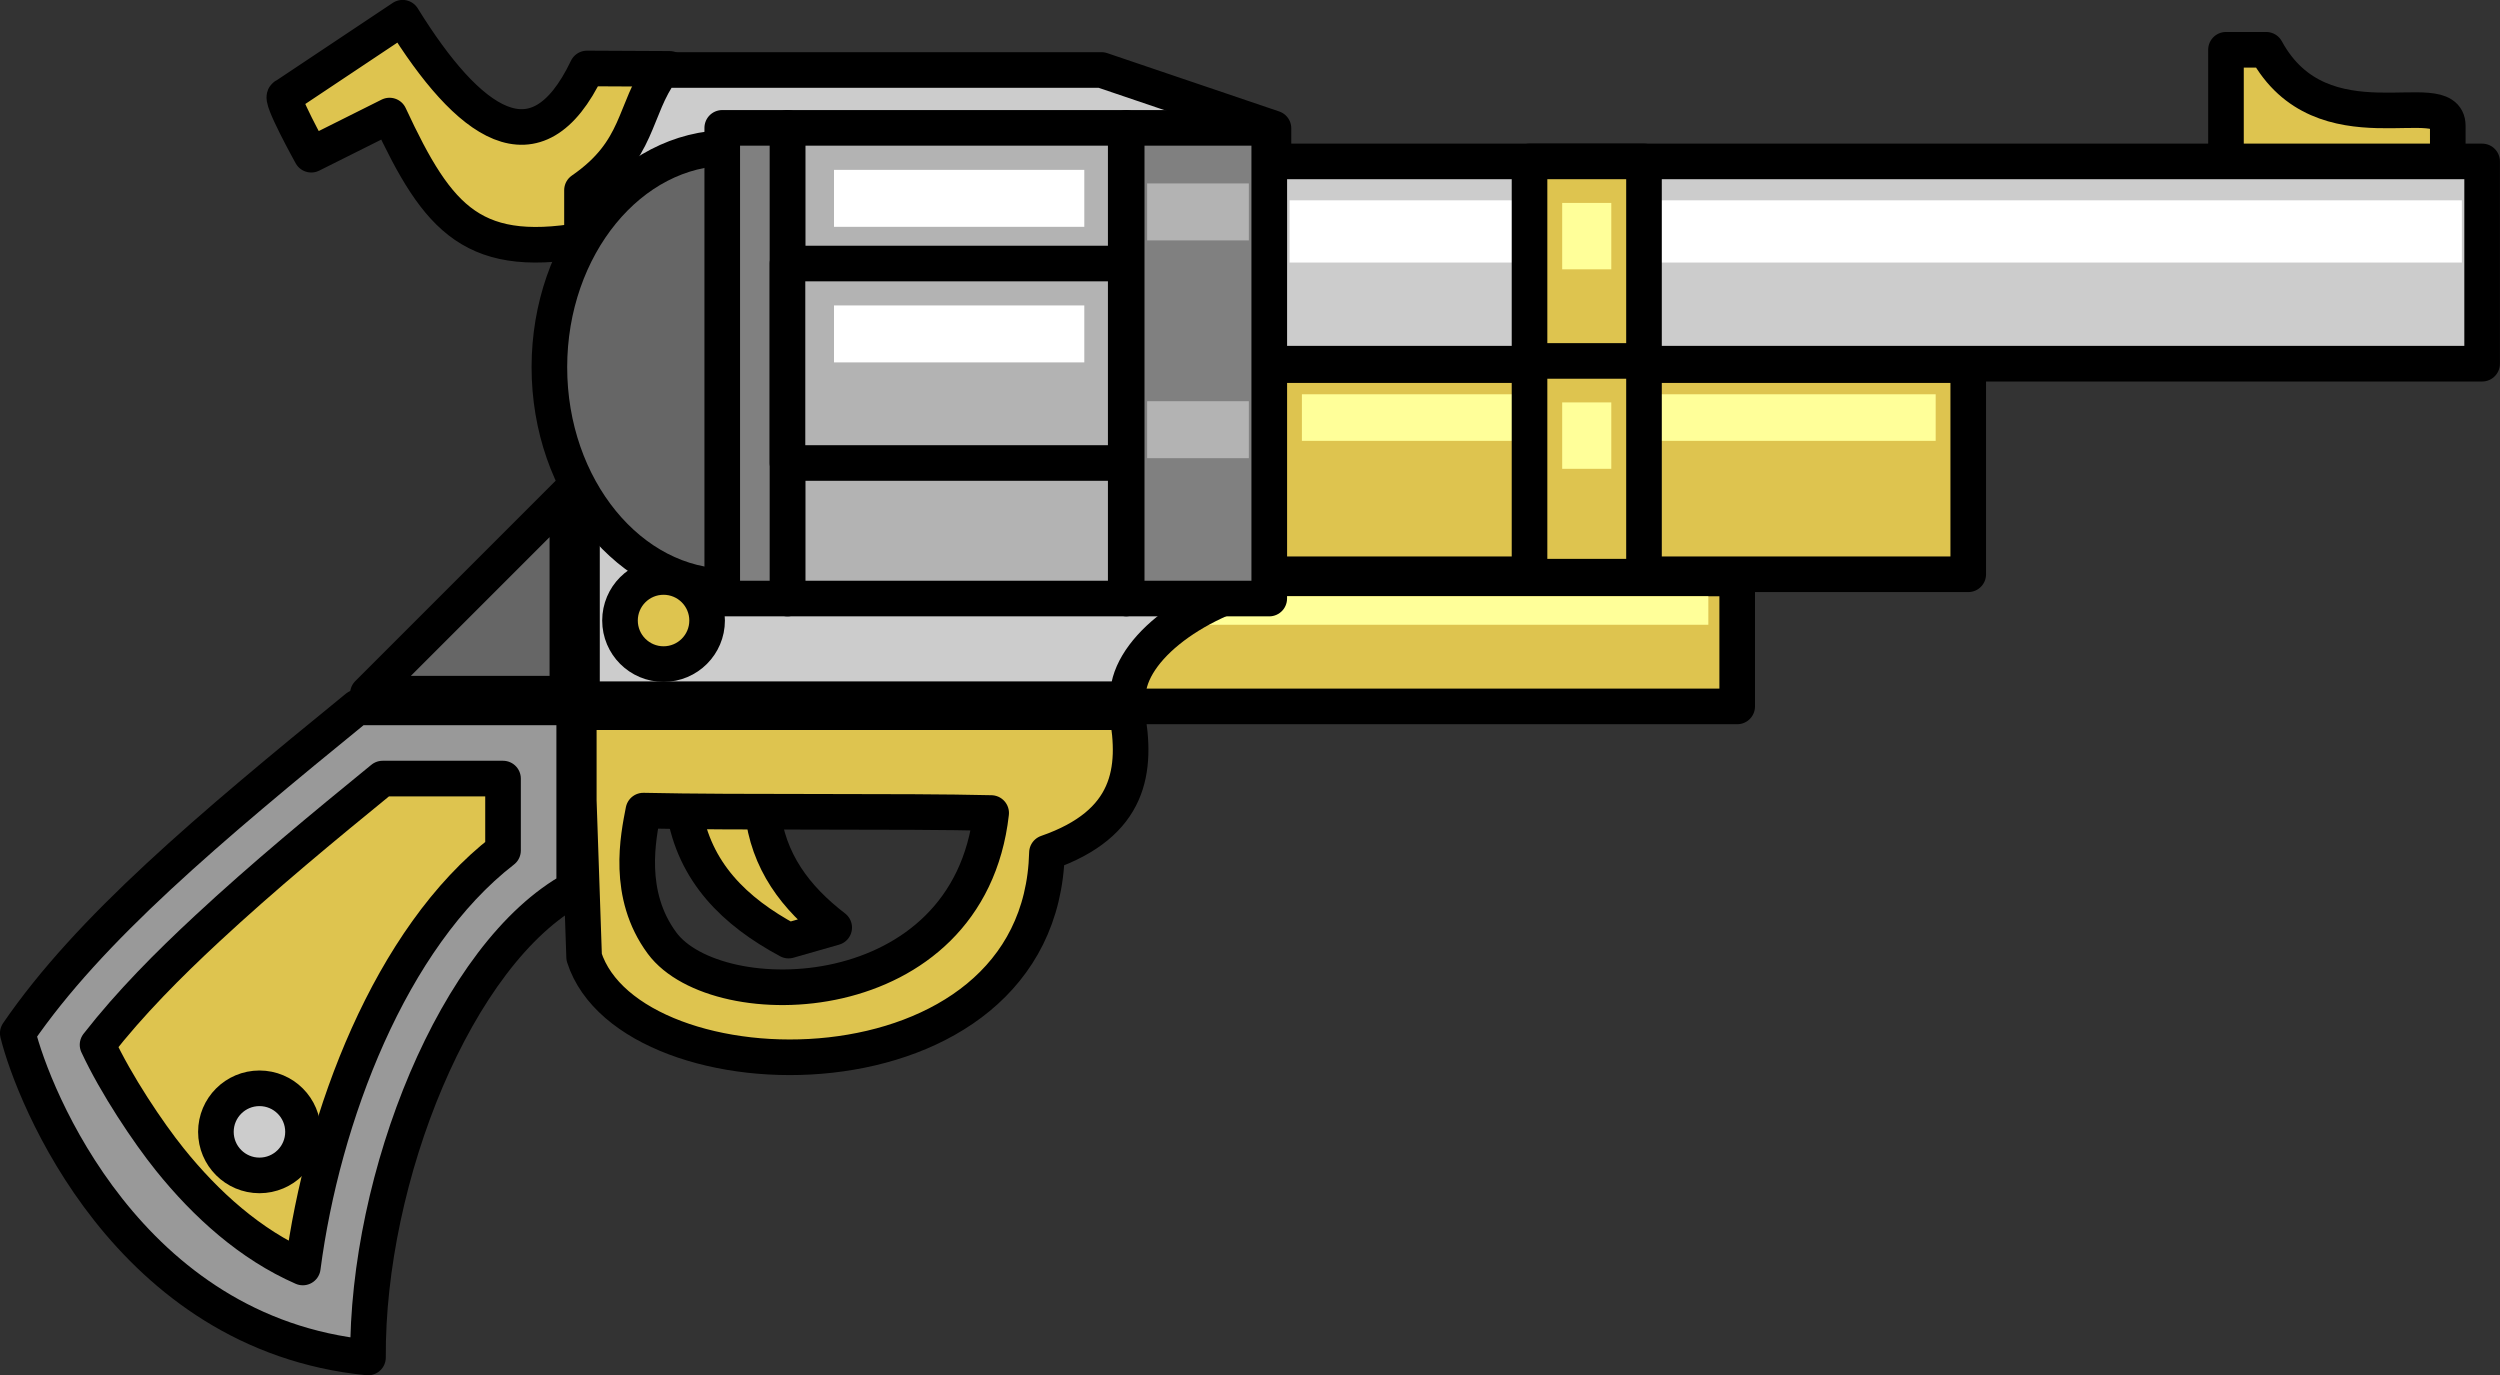
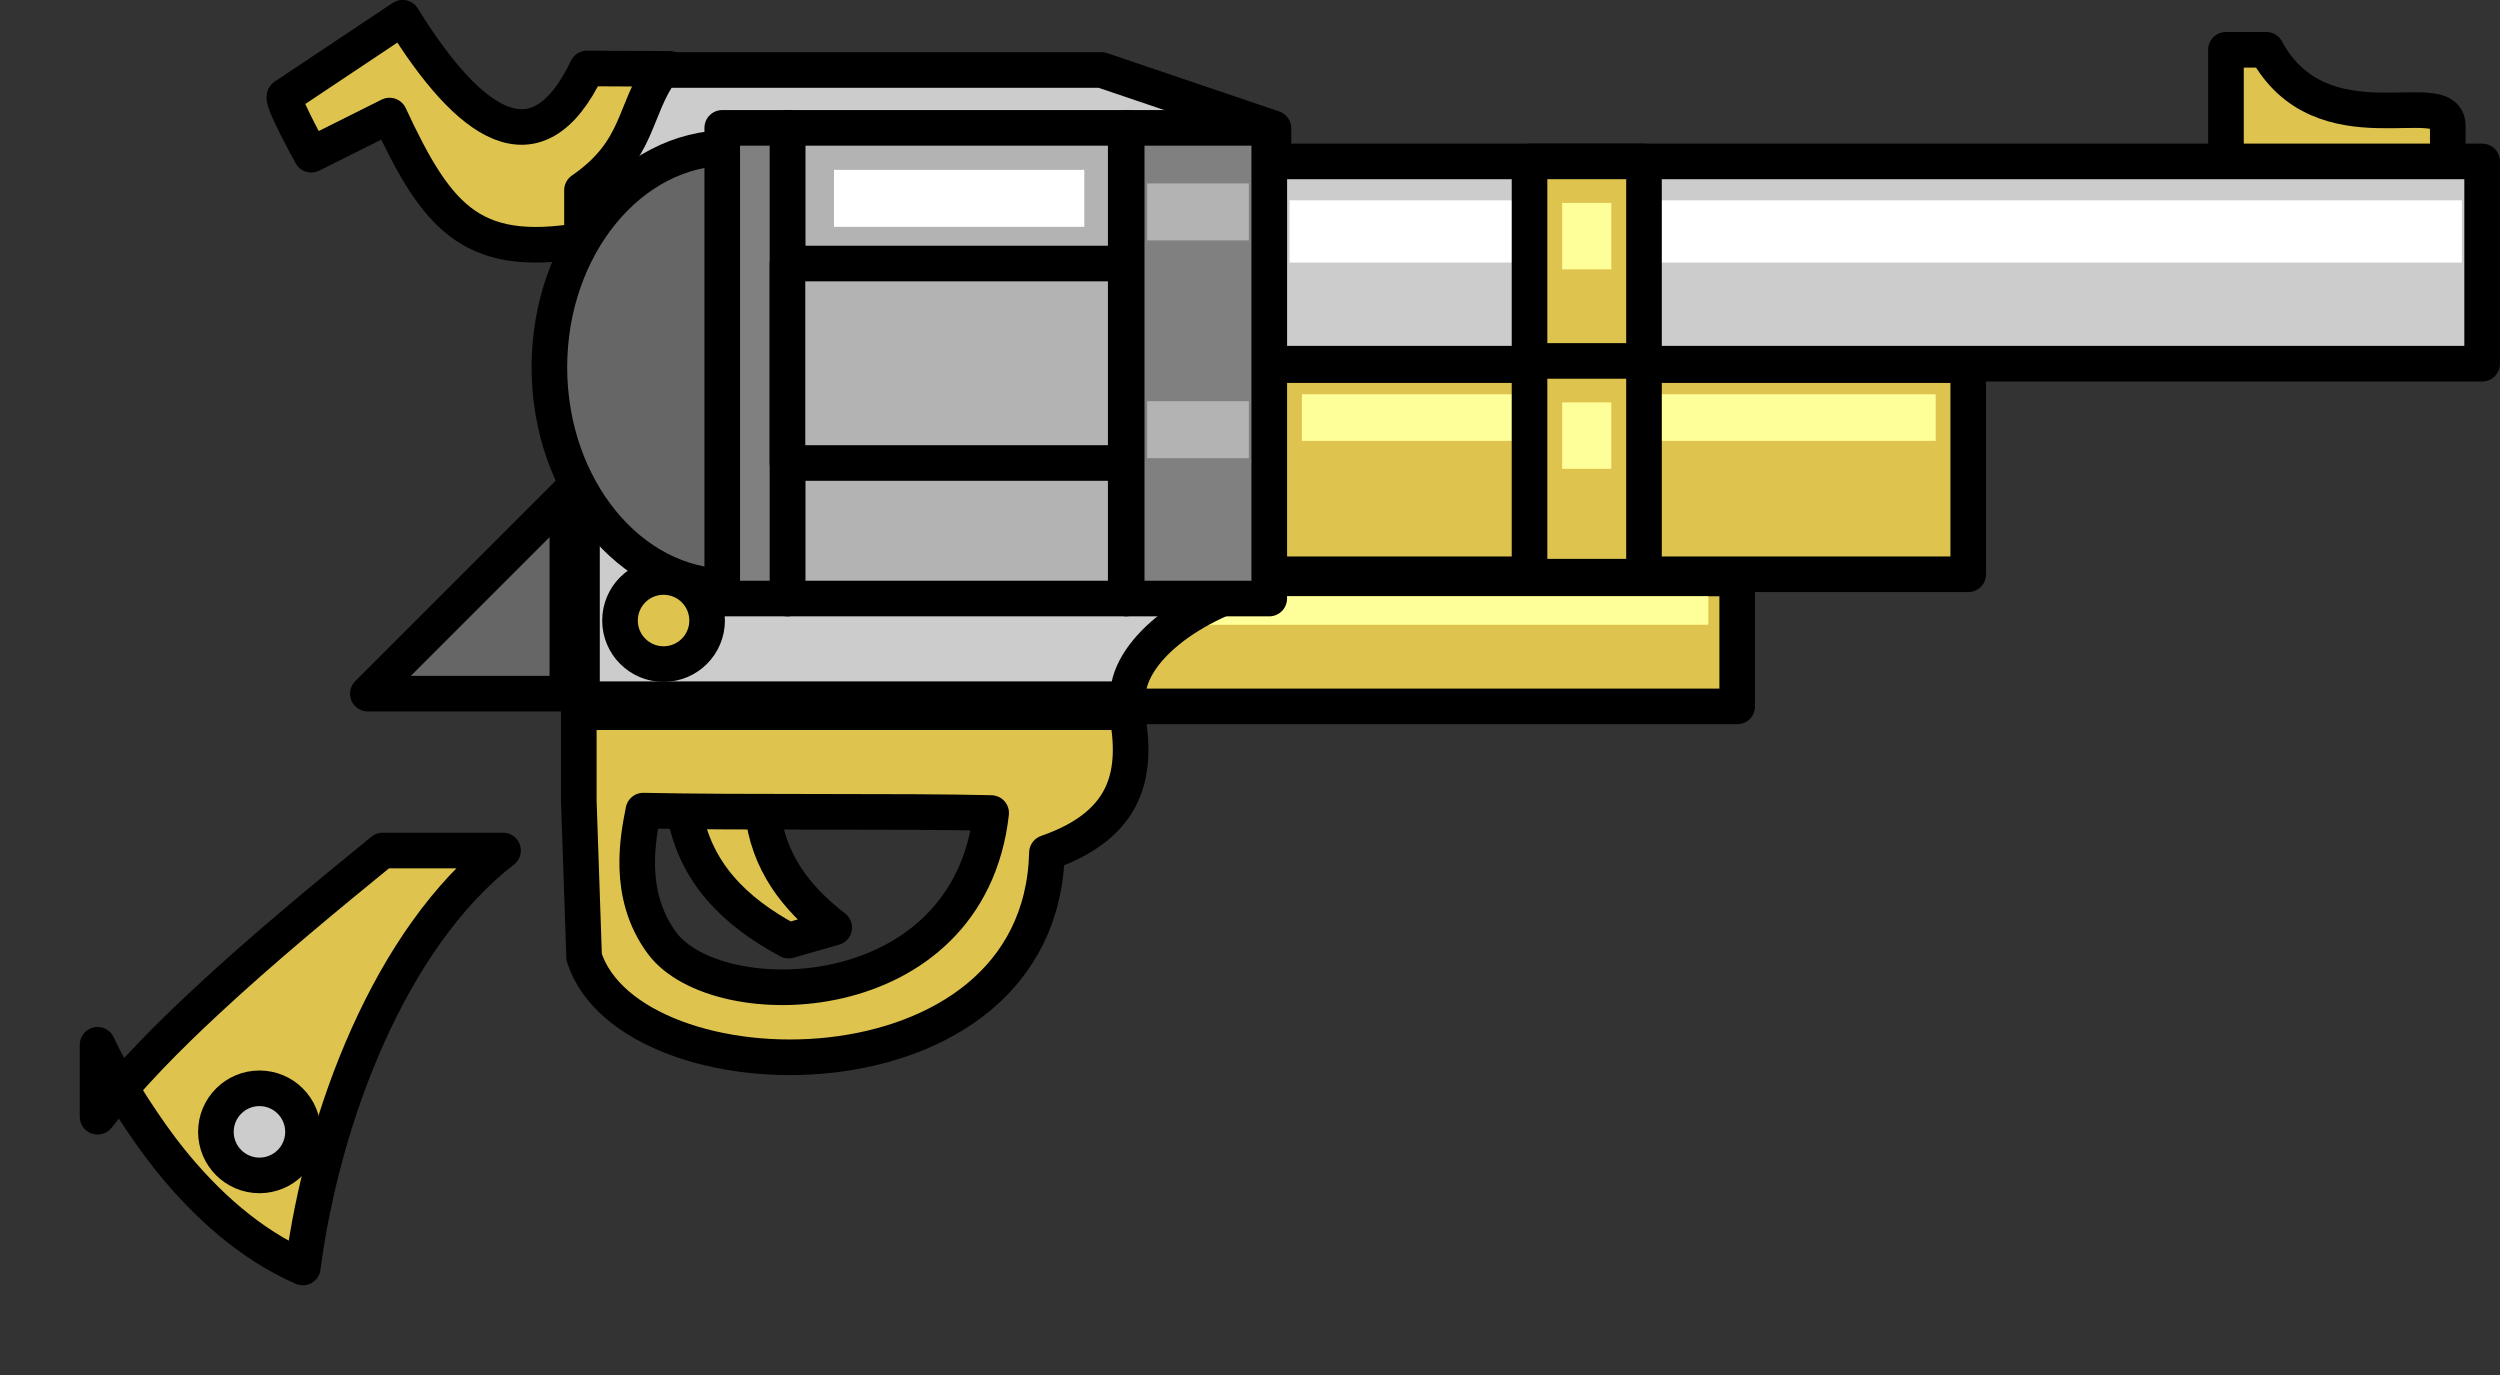
<svg xmlns="http://www.w3.org/2000/svg" width="156.98mm" height="86.364mm" version="1.1" viewBox="0 0 556.24 306.02">
  <rect x="0" y="0" width="556.24" height="306.02" fill="#333333" stroke="none" />
  <g transform="translate(98.885 -96.508)">
    <g transform="matrix(2.236 0 0 2.236 -606.73 -886.23)" fill-rule="evenodd">
      <g fill="#dec44f" stroke="#000" stroke-linecap="round" stroke-linejoin="round" stroke-miterlimit="2.613" stroke-width="3.543">
        <path d="m448.62 444.46h4.003c5.527 10.154 18.068 3.4 18.068 7.55v7.55h-22.071v-15.1z" />
        <path d="m295.2 520.12h7.79c0.533 5.126 3.323 8.747 7.141 11.684-1.515 0.433-3.03 0.865-4.544 1.298-5.377-2.891-9.387-6.808-10.386-12.983z" />
        <path d="m338.57 497.07h61.414v12.731h-61.414v-12.731z" />
      </g>
      <path d="m341.43 498.84h55.683v2.835h-55.683v-2.835z" fill="#ff9" />
      <g stroke="#000" stroke-linecap="round" stroke-linejoin="round" stroke-miterlimit="2.613" stroke-width="3.543">
        <path d="m255.5 449.06c3.895-2.597 7.79-5.193 11.684-7.79 6.545 10.574 13.314 15.581 18.349 5.049l8.223 0.041c0 2.597-2.554 5.944-2.554 8.541-1.298 1.514-3.648 6.785-4.947 8.3-12.007 2.401-15.504-1.744-20.37-12.195-2.596 1.298-5.193 2.596-7.79 3.895 0 0-3.246-5.842-2.596-5.842z" fill="#dec44f" />
        <path d="m293 446.47h43.727l17.114 5.805v45.125c-8.45 1.947-14.727 7.14-14.486 11.684h-54.322v-50.651c5.794-3.988 5.07-7.976 7.967-11.964z" fill="#ccc" />
        <path d="m299.64 454.22h22.395v43.661h-22.395c-9.818 0-17.851-9.824-17.851-21.831s8.033-21.831 17.851-21.831z" fill="#666" />
        <path d="m353.42 455.57h120.69v20.128h-120.69v-20.128z" fill="#ccc" />
      </g>
      <path d="m355.44 459.44h116.65v6.193h-116.65v-6.193z" fill="#fff" />
      <path d="m353.42 475.84h69.555v20.812h-69.555v-20.812z" fill="#dec44f" stroke="#000" stroke-linecap="round" stroke-linejoin="round" stroke-miterlimit="2.613" stroke-width="3.543" />
      <path d="m356.67 478.74h63.064v4.635h-63.064v-4.635z" fill="#ff9" />
      <path d="m353.42 452.23h-14.184v46.837h14.184v-46.837z" fill="#808080" stroke="#000" stroke-linecap="round" stroke-linejoin="round" stroke-miterlimit="2.613" stroke-width="3.543" />
      <g fill="#b3b3b3">
        <path d="m341.27 479.43h10.119v5.668h-10.119v-5.668z" />
        <path d="m341.27 457.76h10.119v5.668h-10.119v-5.668z" />
        <path d="m339.14 452.23h-33.658v46.837h33.658v-46.837z" stroke="#000" stroke-linecap="round" stroke-linejoin="round" stroke-miterlimit="2.613" stroke-width="3.543" />
      </g>
      <path d="m298.99 452.23h6.491v46.837h-6.491v-46.837z" fill="#808080" stroke="#000" stroke-linecap="round" stroke-linejoin="round" stroke-miterlimit="2.613" stroke-width="3.543" />
      <path d="m339.14 465.73h-33.658v19.846h33.658v-19.846z" fill="#b3b3b3" stroke="#000" stroke-linecap="round" stroke-linejoin="round" stroke-miterlimit="2.613" stroke-width="3.543" />
      <path d="m310.11 456.41h24.907v5.668h-24.907v-5.668z" fill="#fff" />
-       <path d="m310.11 469.9h24.907v5.668h-24.907v-5.668z" fill="#fff" />
      <g stroke="#000" stroke-linecap="round" stroke-linejoin="round" stroke-miterlimit="2.613" stroke-width="3.543">
        <path d="m293.15 496.92c2.393 0 4.334 1.941 4.334 4.334 0 2.393-1.941 4.334-4.334 4.334s-4.334-1.941-4.334-4.334c0-2.393 1.941-4.334 4.334-4.334z" fill="#dec44f" />
        <path d="m331.3 524.36c-0.649 25.471-41.454 24.751-46.053 10.386-0.177-5.193-0.354-10.386-0.531-15.579v-8.79h54.528c1.052 5.729 0.4 11.09-7.944 13.983zm-40.16-4.192c9.575 0.216 25.856 0.023 34.61 0.239-2.25 19.905-27.292 20.322-32.748 12.946-3.584-4.846-2.369-10.572-1.862-13.184z" fill="#dec44f" />
        <path d="m283.58 488.68-19.852 19.852h19.852v-19.852z" fill="#666" />
-         <path d="m228.89 542.32c7.109-10.39 19.016-20.395 33.78-32.425h21.589v18.045c-11.752 6.38-20.638 28.784-20.519 46.647-23.942-2.369-33.345-26.112-34.85-32.267z" fill="#999" />
-         <path d="m236.83 543.47c1.835 3.951 5.027 8.722 7.2 11.423 3.596 4.47 8.013 8.455 13.224 10.736 1.956-14.95 8.7-32.812 19.923-41.491v-7.159h-11.98c-5.927 4.835-11.865 9.736-17.461 14.934-3.818 3.546-7.66 7.391-10.907 11.557z" fill="#dec44f" />
+         <path d="m236.83 543.47c1.835 3.951 5.027 8.722 7.2 11.423 3.596 4.47 8.013 8.455 13.224 10.736 1.956-14.95 8.7-32.812 19.923-41.491h-11.98c-5.927 4.835-11.865 9.736-17.461 14.934-3.818 3.546-7.66 7.391-10.907 11.557z" fill="#dec44f" />
        <path d="m252.94 547.8c2.393 0 4.334 1.941 4.334 4.334 0 2.393-1.941 4.334-4.334 4.334s-4.334-1.941-4.334-4.334c0-2.393 1.941-4.334 4.334-4.334z" fill="#ccc" />
        <path d="m379.32 455.57h11.39v21.472h-11.39v-21.472z" fill="#dec44f" />
      </g>
      <path d="m382.57 459.7h4.886v6.607h-4.886v-6.607z" fill="#ff9" />
      <path d="m379.32 475.42h11.39v21.472h-11.39v-21.472z" fill="#dec44f" stroke="#000" stroke-linecap="round" stroke-linejoin="round" stroke-miterlimit="2.613" stroke-width="3.543" />
      <path d="m382.57 479.55h4.886v6.607h-4.886v-6.607z" fill="#ff9" />
    </g>
  </g>
</svg>